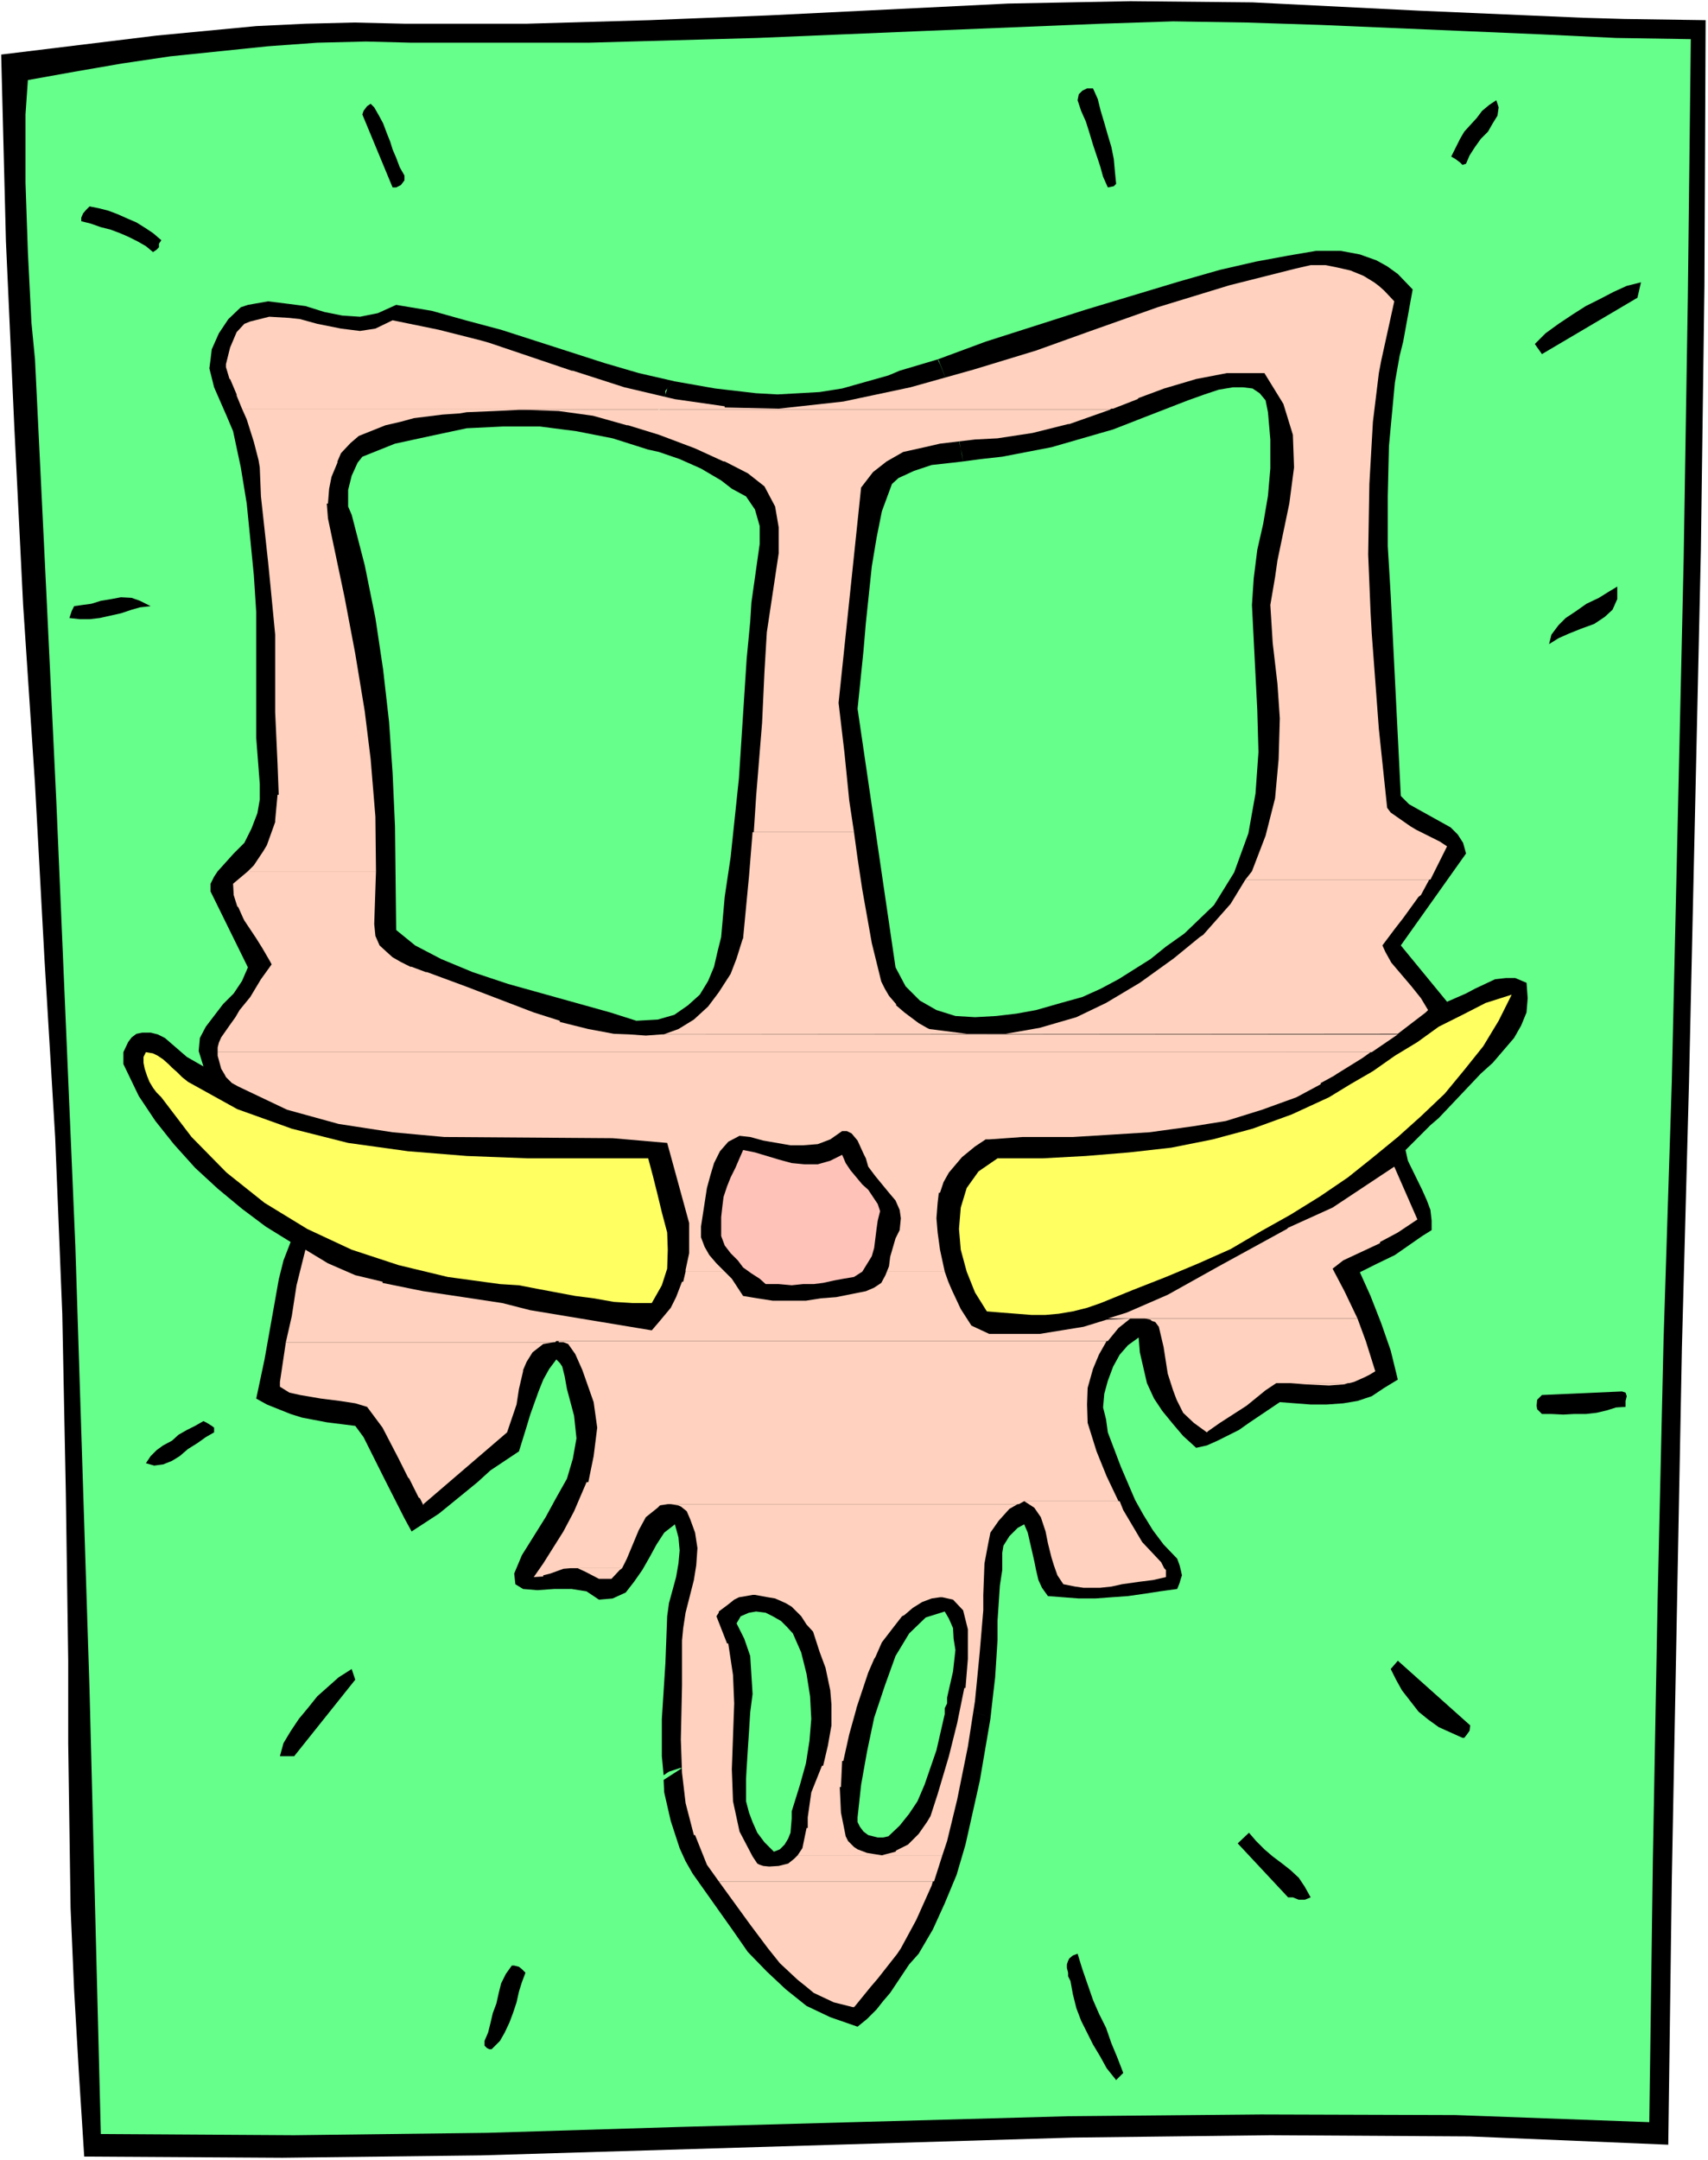
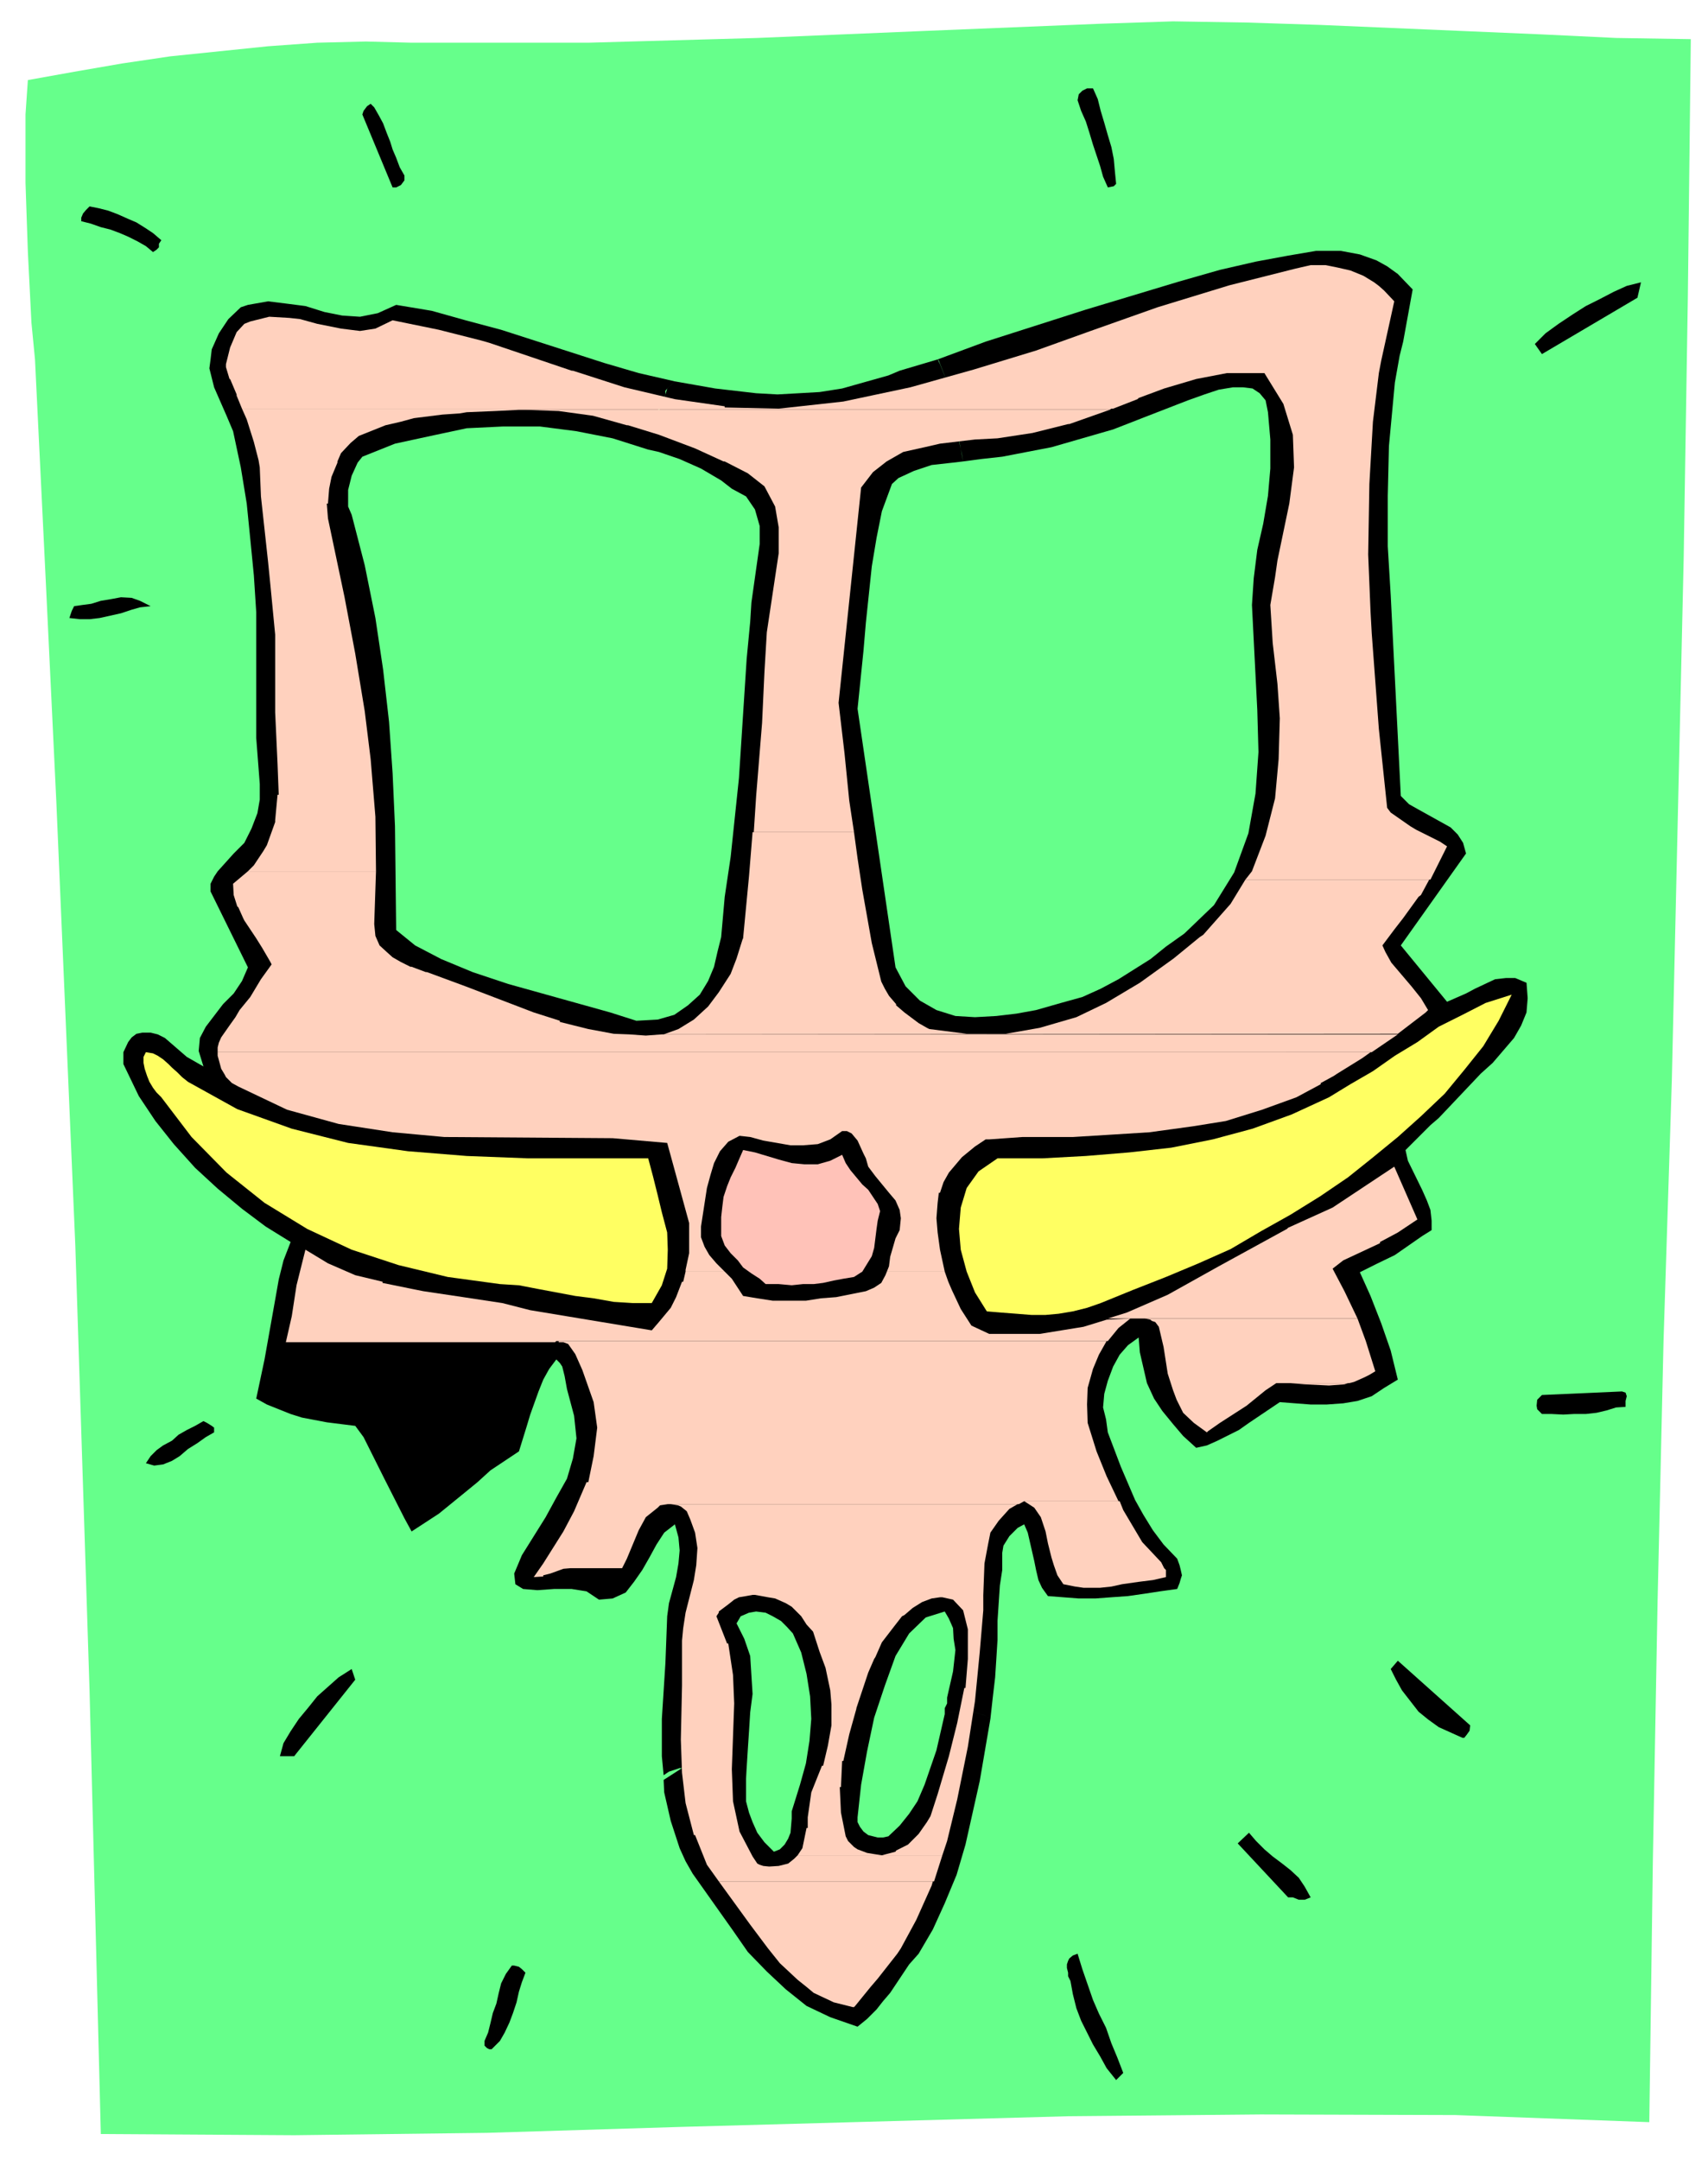
<svg xmlns="http://www.w3.org/2000/svg" xmlns:ns1="http://sodipodi.sourceforge.net/DTD/sodipodi-0.dtd" xmlns:ns2="http://www.inkscape.org/namespaces/inkscape" version="1.0" width="123.143mm" height="155.711mm" id="svg41" ns1:docname="Dinosaur Skull 08.wmf">
  <rect width="100%" height="100%" fill="#808080" stroke="none" />
  <ns1:namedview id="namedview41" pagecolor="#ffffff" bordercolor="#000000" borderopacity="0.25" ns2:showpageshadow="2" ns2:pageopacity="0.0" ns2:pagecheckerboard="0" ns2:deskcolor="#d1d1d1" ns2:document-units="mm" />
  <defs id="defs1">
    <pattern id="WMFhbasepattern" patternUnits="userSpaceOnUse" width="6" height="6" x="0" y="0" />
  </defs>
  <path style="fill:#ffffff;fill-opacity:1;fill-rule:evenodd;stroke:none" d="M 0,588.515 H 465.423 V 0 H 0 Z" id="path1" />
-   <path style="fill:#000000;fill-opacity:1;fill-rule:evenodd;stroke:none" d="m 464.776,5.494 -0.323,72.231 -0.97,72.07 -3.232,144.947 -1.939,72.393 -2.747,144.624 -0.97,72.554 -54.138,-2.262 -54.299,-0.323 -53.814,0.646 -161.282,4.848 -54.138,0.646 -53.976,-0.323 -1.454,-22.784 -1.293,-22.461 -0.97,-22.461 -0.646,-44.922 v -22.461 l -0.323,-22.946 -0.323,-22.623 -0.97,-48.962 L 15.029,309.77 12.12,261.293 9.535,213.623 6.303,164.823 3.879,115.861 1.616,65.768 0.323,14.866 42.664,9.695 69.813,7.11 83.227,6.464 96.478,6.14 110.215,6.464 h 33.291 l 33.452,-0.97 32.321,-1.293 65.45,-3.232 33.291,-0.646 33.291,0.323 45.249,2.262 22.463,0.97 22.463,0.97 11.151,0.323 z" id="path2" />
  <path style="fill:#66ff8b;fill-opacity:1;fill-rule:evenodd;stroke:none" d="m 460.736,10.665 -0.808,70.454 -1.131,70.938 -1.616,71.262 -1.616,71.1 -2.262,70.939 -1.616,70.777 -1.293,70.939 -0.97,71.1 -52.845,-1.939 -53.006,-0.162 -52.522,0.485 -105.528,2.909 -52.845,1.616 -52.522,0.646 L 27.473,581.405 24.402,460.535 20.524,339.341 15.352,218.471 12.444,157.713 9.535,97.924 8.565,87.906 7.595,68.676 7.272,59.304 6.949,49.77 V 40.398 31.187 L 7.595,21.815 20.201,19.553 33.291,17.29 46.381,15.351 73.045,12.604 86.459,11.635 99.71,11.311 112.154,11.635 h 24.079 24.079 l 46.057,-1.293 46.219,-1.939 47.35,-1.939 19.716,-0.646 20.039,0.323 20.039,0.646 60.44,2.585 20.201,0.97 z" id="path3" />
  <path style="fill:#000000;fill-opacity:1;fill-rule:evenodd;stroke:none" d="m 415.971,267.756 -3.071,-1.293 h -2.586 l -2.909,0.323 -5.495,2.585 -2.424,1.293 -5.171,2.262 -12.605,-15.351 17.777,-25.047 -0.808,-2.909 -1.454,-2.262 -1.939,-1.939 -8.727,-4.848 -2.586,-1.454 -2.262,-2.262 -2.747,-54.618 -0.808,-13.412 v -13.735 l 0.323,-13.574 1.616,-17.29 1.293,-7.272 0.97,-3.878 2.586,-14.22 -4.04,-4.201 -2.909,-2.101 -2.909,-1.616 -4.525,-1.616 -5.171,-0.97 h -6.787 l -7.595,1.293 -8.727,1.616 -9.858,2.262 -11.312,3.232 -25.21,7.595 -27.311,8.726 -13.09,4.848 0.646,1.293 2.262,5.656 v 0.646 l 0.485,1.616 1.454,6.787 0.485,4.04 1.293,5.817 0.323,1.939 4.848,-0.646 5.818,-0.646 13.413,-2.585 16.807,-4.848 9.535,-3.717 10.828,-4.201 4.525,-1.616 3.879,-1.293 3.879,-0.646 h 2.747 l 2.586,0.323 1.939,1.293 1.616,1.939 0.646,3.232 0.646,7.433 v 7.918 l -0.646,7.433 -1.293,7.595 -1.616,7.11 -0.97,7.756 -0.485,7.272 1.454,28.602 0.323,11.473 -0.808,11.311 -1.939,10.827 -3.879,10.665 -5.495,8.888 -8.08,7.756 -5.01,3.555 -4.202,3.393 -8.727,5.494 -4.848,2.585 -5.01,2.262 -5.818,1.616 -6.787,1.939 -5.333,0.97 -5.495,0.646 -5.818,0.323 -5.333,-0.323 -5.171,-1.616 -4.525,-2.585 -3.879,-3.878 -2.747,-5.171 -10.343,-70.454 1.616,-15.836 0.646,-7.595 1.616,-15.351 1.293,-7.756 1.454,-7.272 2.747,-7.433 1.778,-1.616 4.202,-1.939 4.848,-1.616 5.818,-0.646 2.747,-0.323 -1.131,-5.979 -0.646,-3.878 -0.323,-1.939 -1.454,-6.787 -0.485,-1.616 v -0.646 l -2.586,-6.625 -0.323,-0.323 -10.343,3.07 -3.071,1.293 -12.605,3.555 -6.141,0.97 -5.656,0.323 -5.818,0.323 -5.818,-0.323 -11.151,-1.293 -10.989,-1.939 -2.101,1.939 -0.485,0.646 v 0.97 l -0.485,1.293 v 1.293 l -0.97,1.293 -1.293,2.585 -1.293,4.525 -0.646,3.07 v 0.97 l 2.909,0.646 5.656,1.939 5.818,2.585 5.495,3.232 2.909,2.262 3.879,2.101 2.424,3.555 1.293,4.525 v 4.848 l -2.262,15.998 -0.323,5.171 -0.97,10.18 -2.101,32.48 -2.262,21.492 -1.616,10.827 -0.97,10.988 -0.97,3.878 -0.97,4.201 -1.616,3.878 -2.262,3.717 -3.232,2.909 -3.717,2.585 -4.525,1.293 -5.818,0.323 -7.111,-2.262 -27.796,-7.756 -9.696,-3.232 -8.565,-3.555 -7.111,-3.717 -5.171,-4.201 -0.323,-28.278 -0.646,-14.382 -0.97,-14.058 -1.616,-14.22 -2.101,-14.058 -2.909,-14.382 -3.555,-13.735 -0.97,-2.262 v -2.262 -2.262 l 0.97,-3.878 1.616,-3.555 1.293,-1.616 8.888,-3.555 9.696,-2.101 9.858,-2.101 10.02,-0.485 h 9.858 l 10.02,1.293 9.858,1.939 9.696,3.07 v -0.97 l 0.646,-3.07 1.293,-4.848 1.293,-3.232 0.97,-1.293 0.97,-3.232 2.101,-1.939 -9.858,-2.262 -9.373,-2.747 -28.119,-9.049 -9.696,-2.585 -9.211,-2.585 -9.696,-1.616 -5.01,2.262 -4.848,0.97 -4.848,-0.323 -4.848,-0.97 -5.171,-1.616 -5.01,-0.646 -5.171,-0.646 -5.495,0.97 -1.939,0.646 -3.394,3.232 -2.586,3.878 -1.939,4.363 -0.323,2.747 -0.323,2.424 0.646,2.585 0.646,2.585 3.394,7.756 1.778,4.201 2.101,9.857 1.616,9.857 0.97,9.695 0.97,9.857 0.646,10.019 v 10.019 24.239 l 0.646,8.403 0.323,4.201 v 4.201 l -0.646,3.717 -1.616,4.201 -1.939,3.878 -2.909,2.909 -1.454,1.616 -2.909,3.232 -0.97,1.454 -0.97,1.939 v 2.101 l 10.181,20.684 -1.616,3.717 -2.262,3.393 -2.909,2.909 -4.687,6.14 -1.616,3.07 -0.323,3.555 1.293,4.201 -4.525,-2.585 -5.979,-5.171 -1.939,-0.97 -1.939,-0.485 h -2.262 l -1.616,0.323 -1.293,0.97 -0.97,1.293 -1.293,2.747 v 1.616 1.616 l 4.202,8.726 4.525,6.787 5.01,6.302 5.818,6.464 6.141,5.656 6.626,5.494 6.464,4.848 6.787,4.201 -1.939,5.009 -1.293,5.171 -0.97,5.494 -2.909,16.321 -2.262,10.665 2.909,1.616 3.232,1.293 3.232,1.293 3.07,0.97 6.787,1.293 7.757,0.97 2.262,3.07 5.656,11.311 5.495,10.827 1.939,3.555 7.434,-4.848 6.949,-5.656 3.555,-2.909 3.555,-3.232 3.879,-2.585 3.879,-2.585 2.101,-6.787 0.97,-3.232 2.262,-6.302 1.293,-3.232 1.616,-2.909 1.939,-2.585 0.97,0.97 0.646,0.97 0.646,2.585 0.646,3.555 1.939,7.272 0.646,6.14 -0.97,5.494 -1.616,5.494 -2.909,5.171 -2.909,5.333 -6.464,10.342 -2.101,5.009 0.323,2.909 2.101,1.293 3.879,0.323 4.525,-0.323 h 4.848 l 4.04,0.646 3.394,2.262 3.717,-0.323 3.555,-1.616 2.262,-2.909 2.262,-3.232 1.939,-3.393 1.939,-3.555 2.101,-3.232 2.909,-2.262 0.97,3.555 0.323,3.555 -0.323,3.555 -0.646,3.717 -0.97,3.555 -0.97,3.555 -0.485,3.555 -0.485,12.766 -0.97,15.19 v 10.18 l 0.485,5.171 1.454,-0.97 2.909,-0.97 h 0.97 1.616 l 1.616,-0.646 2.909,-0.323 h 3.555 l 2.909,0.323 1.939,0.646 h 2.747 l 0.323,-5.171 0.323,-4.848 0.323,-5.171 0.646,-5.009 -0.323,-5.171 -0.323,-5.171 -1.616,-4.686 -2.101,-4.201 1.131,-1.939 2.262,-0.97 1.939,-0.323 2.586,0.323 1.939,0.97 2.262,1.293 1.616,1.616 1.616,1.778 2.262,5.171 1.454,5.817 0.97,6.14 0.323,6.14 -0.485,5.979 -0.97,6.14 -1.616,5.817 -2.262,7.272 v 1.939 l -0.323,3.878 -0.646,1.616 -0.97,1.616 -1.293,1.293 -1.616,0.646 -2.586,-2.585 -1.939,-2.585 -1.293,-2.909 -0.97,-2.585 -0.808,-3.07 v -2.909 -3.232 l 0.162,-2.909 h -2.747 l -1.939,-0.646 -2.909,-0.323 h -3.555 l -2.909,0.323 -1.616,0.646 h -1.939 l -5.01,3.232 0.162,3.393 1.778,7.756 2.424,7.433 1.616,3.555 1.939,3.393 10.989,15.513 4.04,5.817 5.171,5.333 5.171,4.848 5.656,4.525 6.464,3.07 7.434,2.585 2.586,-2.101 2.586,-2.585 1.778,-2.262 1.939,-2.262 5.171,-7.756 2.586,-2.909 3.879,-6.625 3.232,-7.11 3.232,-7.756 2.424,-8.241 3.879,-17.29 2.909,-16.967 -1.616,-0.97 -3.232,-0.97 h -1.616 -1.616 l -2.909,0.162 -1.454,0.485 -2.262,9.857 -3.232,9.372 -1.939,4.525 -2.262,3.393 -2.586,3.232 -3.071,2.909 -1.454,0.323 h -1.454 l -1.293,-0.323 -1.293,-0.323 -1.293,-0.97 -0.97,-1.293 -0.646,-1.293 v -1.293 l 0.97,-8.888 1.616,-9.049 1.939,-9.211 2.909,-8.726 2.909,-8.08 3.717,-6.14 4.525,-4.363 5.171,-1.616 1.131,1.939 1.131,2.585 0.162,2.909 0.485,3.07 -0.646,5.817 -1.616,7.11 v 1.616 l -0.646,1.293 v 1.616 l 1.454,-0.485 2.909,-0.162 h 1.616 1.616 l 3.232,0.97 1.616,0.97 0.646,-5.817 0.646,-5.494 0.323,-5.009 0.323,-5.171 v -5.171 l 0.646,-9.695 0.646,-4.201 v -2.747 -1.939 l 0.323,-1.939 1.616,-2.585 2.262,-2.262 1.778,-0.97 0.97,2.262 1.778,7.756 0.485,2.424 0.646,2.747 0.97,2.101 1.616,2.262 4.202,0.323 4.202,0.323 h 4.525 l 4.363,-0.323 4.525,-0.323 4.525,-0.646 4.202,-0.646 4.687,-0.646 0.646,-1.616 0.323,-1.131 0.323,-0.97 -0.323,-1.454 -0.323,-1.293 -0.646,-1.778 -3.717,-3.878 -2.909,-3.878 -2.586,-4.201 -2.262,-4.04 -3.879,-9.049 -3.555,-9.372 -0.485,-3.555 -0.808,-3.232 0.323,-3.717 0.97,-3.555 1.454,-3.878 1.778,-3.232 2.262,-2.585 2.909,-2.101 0.323,4.04 0.97,4.201 0.97,4.201 1.939,4.201 2.262,3.393 2.909,3.555 2.747,3.232 3.555,3.232 2.909,-0.646 2.909,-1.293 5.818,-2.909 2.747,-1.939 8.403,-5.656 4.202,0.323 4.202,0.323 h 4.363 l 4.525,-0.323 3.879,-0.646 3.879,-1.293 3.394,-2.262 3.717,-2.262 -1.939,-7.918 -2.586,-7.433 -2.909,-7.433 -2.909,-6.464 4.525,-2.262 5.01,-2.424 7.434,-5.171 2.586,-1.616 v -2.585 l -0.323,-2.909 -0.97,-2.585 -1.293,-2.909 -3.879,-7.918 -0.646,-2.909 2.262,-2.262 4.525,-4.525 2.262,-1.939 11.474,-12.119 3.232,-2.909 5.818,-6.787 1.939,-3.393 1.454,-3.555 0.323,-3.878 z" id="path4" />
  <path style="fill:#000000;fill-opacity:1;fill-rule:evenodd;stroke:none" d="m 297.838,24.077 1.293,2.909 0.808,3.232 0.97,3.232 0.97,3.393 0.97,3.232 0.646,3.232 0.323,3.555 0.323,3.232 -0.646,0.646 -1.616,0.323 -1.293,-2.909 -0.808,-2.909 -0.97,-2.909 -0.97,-2.909 -0.97,-3.232 -0.97,-3.07 -1.293,-2.909 -0.97,-2.909 0.323,-1.616 0.97,-0.97 1.293,-0.646 z" id="path5" />
-   <path style="fill:#000000;fill-opacity:1;fill-rule:evenodd;stroke:none" d="m 399.488,44.599 -0.97,0.323 -0.646,-0.646 -1.293,-0.97 -1.131,-0.646 1.131,-2.262 1.293,-2.585 1.131,-1.939 1.616,-1.778 1.778,-1.939 1.454,-1.939 1.939,-1.616 1.939,-1.293 0.646,1.939 -0.323,2.262 -1.293,2.101 -1.293,2.262 -1.939,1.939 -1.616,2.262 -1.454,2.262 z" id="path6" />
  <path style="fill:#000000;fill-opacity:1;fill-rule:evenodd;stroke:none" d="M 110.215,47.831 V 49.124 l -0.97,1.293 -1.293,0.646 h -0.97 l -8.242,-19.876 0.323,-0.97 0.97,-1.293 0.97,-0.646 0.97,0.97 1.293,2.262 1.131,2.101 0.97,2.585 0.97,2.424 0.646,2.101 0.97,2.262 0.97,2.585 z" id="path7" />
  <path style="fill:#000000;fill-opacity:1;fill-rule:evenodd;stroke:none" d="m 43.957,65.444 -0.646,0.97 v 0.97 l -0.646,0.646 -0.97,0.646 -1.939,-1.616 -2.262,-1.293 -2.586,-1.293 -2.262,-0.97 -2.586,-0.97 -2.586,-0.646 -2.747,-0.97 -2.586,-0.646 V 59.304 l 0.485,-1.131 0.808,-0.97 0.97,-0.97 2.424,0.485 2.586,0.646 2.586,0.97 2.909,1.293 2.262,0.97 2.586,1.616 1.939,1.293 z" id="path8" />
  <path style="fill:#000000;fill-opacity:1;fill-rule:evenodd;stroke:none" d="m 447.161,76.917 -0.97,4.201 -26.018,15.351 -1.939,-2.747 2.909,-2.909 3.555,-2.585 3.879,-2.585 3.555,-2.262 3.879,-1.939 3.717,-1.939 3.555,-1.616 z" id="path9" />
-   <path style="fill:#000000;fill-opacity:1;fill-rule:evenodd;stroke:none" d="m 440.697,159.814 v 3.393 l -1.293,2.909 -2.101,1.939 -2.909,1.939 -3.555,1.293 -3.232,1.293 -2.909,1.293 -2.586,1.616 0.646,-2.585 1.939,-2.585 1.939,-1.939 2.909,-1.939 2.747,-1.939 3.394,-1.616 2.586,-1.616 z" id="path10" />
  <path style="fill:#000000;fill-opacity:1;fill-rule:evenodd;stroke:none" d="m 41.048,165.146 -2.909,0.323 -2.262,0.646 -2.909,0.97 -2.909,0.646 -2.909,0.646 -2.747,0.323 h -2.586 l -2.909,-0.323 0.646,-1.939 0.646,-1.293 2.262,-0.323 2.424,-0.323 2.586,-0.808 2.909,-0.485 2.586,-0.485 2.909,0.162 2.262,0.808 z" id="path11" />
  <path style="fill:#000000;fill-opacity:1;fill-rule:evenodd;stroke:none" d="m 442.959,383.294 -2.586,0.162 -2.586,0.808 -2.747,0.646 -2.909,0.323 h -3.232 l -2.909,0.162 -3.232,-0.162 h -2.586 l -1.293,-1.293 -0.162,-0.97 0.162,-1.616 1.293,-1.293 21.817,-0.97 0.97,0.323 0.323,0.97 -0.323,1.293 z" id="path12" />
  <path style="fill:#000000;fill-opacity:1;fill-rule:evenodd;stroke:none" d="m 58.339,390.243 -2.262,1.293 -2.262,1.616 -2.586,1.616 -2.262,1.939 -2.101,1.293 -2.424,0.97 -2.424,0.323 -2.262,-0.646 1.293,-1.939 1.616,-1.616 1.778,-1.293 2.424,-1.293 1.778,-1.616 2.262,-1.293 2.262,-1.131 2.262,-1.293 0.97,0.485 1.293,0.808 0.646,0.485 z" id="path13" />
  <path style="fill:#ffff62;fill-opacity:1;fill-rule:evenodd;stroke:none" d="m 367.328,320.758 -7.595,5.171 -8.08,5.009 -8.08,4.525 -8.242,4.848 -8.727,3.878 -8.888,3.717 -9.05,3.555 -8.727,3.555 -3.717,1.293 -3.879,0.97 -3.879,0.646 -3.555,0.323 h -3.879 l -4.04,-0.323 -4.202,-0.323 -3.879,-0.323 -3.232,-5.171 -2.262,-5.656 -1.616,-5.979 -0.485,-5.656 0.485,-5.817 1.616,-5.333 3.232,-4.525 5.171,-3.555 h 12.12 l 11.959,-0.646 11.797,-0.97 11.474,-1.293 11.312,-2.262 10.828,-2.909 10.666,-3.878 10.181,-4.686 5.818,-3.555 6.141,-3.555 5.979,-4.201 6.141,-3.717 5.818,-4.201 6.464,-3.232 6.303,-3.232 7.111,-2.262 -3.555,7.11 -4.202,6.948 -5.171,6.464 -5.333,6.464 -6.464,6.14 -6.303,5.656 -7.111,5.817 z" id="path14" />
  <path style="fill:#ffff62;fill-opacity:1;fill-rule:evenodd;stroke:none" d="m 51.229,294.742 13.413,7.433 14.868,5.333 15.352,3.878 16.322,2.262 15.999,1.293 16.807,0.646 h 16.322 16.322 l 1.293,4.848 1.293,5.171 1.131,4.686 1.454,5.494 0.162,4.686 -0.162,5.171 -1.454,4.525 -2.747,4.848 h -5.171 l -5.171,-0.323 -5.495,-0.97 -5.01,-0.646 -5.171,-0.97 -5.171,-0.97 -5.01,-0.97 -5.171,-0.323 -14.221,-1.939 -13.413,-3.232 -12.767,-4.201 -12.12,-5.656 -11.636,-7.11 -10.343,-8.241 -9.535,-9.695 -8.242,-10.827 -1.293,-1.293 -0.97,-1.293 -0.97,-1.616 -0.646,-1.616 -0.646,-1.939 -0.323,-1.616 v -1.616 l 0.646,-1.293 1.939,0.323 1.293,0.646 1.454,0.97 1.454,1.293 0.97,0.97 1.454,1.293 1.293,1.293 z" id="path15" />
  <path style="fill:#000000;fill-opacity:1;fill-rule:evenodd;stroke:none" d="m 232.711,396.383 1.293,1.616 1.293,1.616 1.616,1.616 1.616,1.616 1.293,1.616 1.293,1.454 0.485,2.101 0.485,1.778 h -3.232 l -2.586,-0.646 -1.939,-1.939 -1.616,-1.939 -1.616,-2.101 -1.616,-2.262 -1.939,-1.616 -2.262,-0.646 h -4.202 l -3.07,1.616 -2.262,2.585 -1.939,3.07 -1.939,3.07 -1.616,2.101 -2.262,1.293 -2.262,-0.323 0.323,-2.909 0.97,-2.909 0.97,-2.747 1.616,-2.585 1.616,-2.585 2.262,-2.262 2.586,-1.939 3.07,-0.97 h 1.616 2.101 1.454 l 1.939,0.646 1.293,0.323 1.939,0.646 1.293,0.646 z" id="path16" />
  <path style="fill:#ffd1be;fill-opacity:1;fill-rule:evenodd;stroke:none" d="m 357.147,72.231 -4.202,0.97 -17.938,4.525 -19.554,5.979 -18.261,6.464 -14.868,5.333 -16.969,5.171 -17.292,4.848 -18.261,3.878 -17.615,1.939 -14.706,-0.323 v -0.323 l -13.575,-1.939 -13.736,-3.232 -14.06,-4.525 h -0.323 l -22.463,-7.595 -2.262,-0.646 -11.474,-2.909 -12.605,-2.585 -4.687,2.262 -4.202,0.646 -5.171,-0.646 -6.464,-1.293 -4.687,-1.293 -2.909,-0.323 -5.495,-0.323 -5.171,1.293 -1.616,0.646 -2.101,2.262 -1.778,4.201 -1.131,4.525 v 0.808 l 0.97,3.232 h 0.162 l 1.778,4.201 v 0.323 l 1.454,3.555 H 303.333 l 6.626,-2.585 0.323,-0.323 6.949,-2.585 8.727,-2.585 8.403,-1.616 h 41.371 l 0.646,-3.393 3.555,-16.159 -2.747,-2.909 -1.454,-1.293 -1.293,-0.97 -2.909,-1.778 -3.555,-1.454 -3.555,-0.808 -3.232,-0.646 z" id="path17" />
  <path style="fill:#ffd1be;fill-opacity:1;fill-rule:evenodd;stroke:none" d="m 143.02,111.659 9.211,0.323 9.373,1.293 9.211,2.585 h 0.323 l 8.403,2.585 9.858,3.717 7.757,3.555 h 0.323 l 6.303,3.232 4.525,3.555 2.909,5.494 0.97,5.656 v 7.11 l -3.232,21.492 -0.646,10.827 -0.646,13.897 -1.616,19.876 -0.646,9.857 h 27.311 l -1.293,-8.564 -1.293,-12.927 -1.616,-13.735 6.141,-58.658 3.232,-4.201 3.717,-2.909 4.525,-2.585 5.818,-1.293 4.202,-0.97 9.535,-1.131 6.141,-0.323 9.535,-1.454 9.696,-2.424 h 0.323 l 10.989,-3.878 z" id="path18" />
  <path style="fill:#ffd1be;fill-opacity:1;fill-rule:evenodd;stroke:none" d="m 65.935,111.336 1.293,2.909 1.939,6.14 1.293,5.009 0.323,1.939 0.323,7.918 1.939,17.775 0.646,6.464 1.293,13.412 v 5.817 12.443 2.909 l 0.646,14.058 0.323,8.403 h -0.323 l -0.646,6.948 v 0.485 l -2.262,6.302 -0.97,1.616 -2.586,3.878 -1.616,1.616 H 102.458 l -0.162,-14.866 -1.293,-15.674 -1.616,-13.089 -2.586,-15.674 -2.909,-15.351 -4.525,-21.492 -0.323,-4.04 h 0.323 l 0.323,-4.04 0.646,-3.232 1.616,-3.878 v -0.323 l 0.97,-2.262 2.586,-2.747 2.262,-1.939 7.272,-2.909 4.202,-0.97 3.555,-0.97 7.757,-0.97 4.687,-0.323 1.939,-0.323 7.757,-0.323 6.464,-0.323 h 160.959 l 0.485,-0.323 z" id="path19" />
  <path style="fill:#ffd1be;fill-opacity:1;fill-rule:evenodd;stroke:none" d="m 344.542,101.641 5.171,8.403 2.586,8.403 0.323,8.888 -1.293,9.857 -3.232,15.513 -0.646,4.525 -1.293,7.595 0.646,10.342 1.293,11.15 0.646,9.372 -0.323,11.15 -0.97,10.665 -2.586,10.18 -3.717,9.695 -1.778,2.262 h 50.421 l 1.939,-3.878 2.586,-5.171 -1.939,-1.293 -6.464,-3.232 -1.616,-0.97 -5.333,-3.717 -0.97,-1.293 -2.262,-21.492 -1.939,-26.016 -0.323,-5.817 -0.646,-15.674 0.323,-19.229 0.97,-16.967 1.616,-13.25 z" id="path20" />
  <path style="fill:#ffd1be;fill-opacity:1;fill-rule:evenodd;stroke:none" d="m 205.077,226.712 -0.97,11.958 -1.616,16.967 -0.162,0.323 -1.616,5.171 -1.616,4.201 -3.232,5.009 -2.909,3.878 -3.879,3.555 -4.202,2.585 -4.04,1.454 200.067,-0.162 7.595,-5.817 0.646,-0.646 -1.939,-3.232 -2.586,-3.232 -5.495,-6.464 -1.616,-2.909 -0.808,-1.778 3.394,-4.525 2.262,-2.909 4.202,-5.817 0.646,-0.485 2.262,-4.201 h -50.098 l -4.04,6.625 -7.434,8.403 -0.97,0.646 -7.111,5.817 -9.211,6.625 -9.211,5.494 -8.08,3.878 -10.02,2.909 -9.211,1.616 h -10.666 l -10.181,-1.293 -0.646,-0.323 -2.262,-1.293 -3.879,-2.909 -2.262,-1.939 v -0.323 l -1.939,-2.262 -1.131,-1.939 -0.97,-1.939 -2.586,-10.503 -2.586,-14.543 -1.293,-8.564 -0.97,-7.11 z" id="path21" />
  <path style="fill:#ffd1be;fill-opacity:1;fill-rule:evenodd;stroke:none" d="m 67.551,237.377 -4.04,3.393 0.162,3.07 0.97,3.07 0.323,0.323 1.293,2.909 0.323,0.646 3.232,4.848 1.616,2.585 2.262,3.878 0.323,0.646 -2.909,4.04 -2.909,4.848 -2.909,3.555 -1.131,1.939 -1.616,2.262 -2.262,3.232 -0.646,1.454 -0.323,1.293 v 1.293 H 373.792 l 7.111,-4.848 H 180.351 l -4.363,0.323 -4.525,-0.323 -4.202,-0.162 -6.949,-1.293 -7.757,-1.939 v -0.323 l -7.111,-2.262 -18.585,-7.11 -10.504,-3.878 h -0.323 l -3.879,-1.454 h -0.323 l -2.586,-1.293 -2.262,-1.293 -1.616,-1.454 -1.939,-1.778 -1.131,-2.585 -0.323,-3.232 0.485,-14.382 z" id="path22" />
  <path style="fill:#ffd1be;fill-opacity:1;fill-rule:evenodd;stroke:none" d="m 59.309,286.663 v 0.97 l 0.97,3.555 0.97,1.616 0.323,0.646 1.616,1.616 1.778,0.97 13.252,6.302 14.06,3.878 14.706,2.262 14.06,1.293 45.896,0.323 14.868,1.293 5.979,21.815 v 6.464 1.778 l -0.97,4.525 v 0.485 h 70.621 l -1.293,-5.979 -0.646,-4.686 -0.323,-3.878 0.323,-4.201 0.323,-2.747 h 0.323 l 0.97,-2.909 1.454,-2.585 3.555,-4.201 3.555,-2.909 2.909,-1.939 h 0.97 l 9.05,-0.646 h 13.736 l 10.504,-0.646 10.343,-0.646 11.797,-1.616 9.05,-1.454 9.858,-3.07 9.373,-3.393 6.626,-3.555 v -0.323 l 3.555,-1.939 0.97,-0.646 6.787,-4.201 2.262,-1.616 h 0.323 z" id="path23" />
  <path style="fill:#ffd1be;fill-opacity:1;fill-rule:evenodd;stroke:none" d="m 379.933,317.85 -16.807,11.15 -12.12,5.494 -0.323,0.323 -18.585,10.18 -13.898,7.756 -11.151,4.848 -5.171,1.616 h 6.141 0.323 61.572 l -3.555,-7.433 -3.232,-6.14 2.909,-2.262 10.02,-4.686 v -0.323 l 4.848,-2.585 4.363,-2.909 0.97,-0.646 z" id="path24" />
  <path style="fill:#ffd1be;fill-opacity:1;fill-rule:evenodd;stroke:none" d="m 83.227,340.472 -2.424,9.695 -1.293,8.403 -1.616,7.11 h 73.369 l 0.323,-0.323 h 150.293 l 2.909,-3.555 3.232,-2.585 -6.464,0.323 -6.303,1.939 -11.959,1.939 h -13.736 l -4.848,-2.262 -2.909,-4.525 -2.424,-5.171 -0.97,-2.262 -0.97,-2.747 h -70.621 l -0.646,2.747 h -0.323 l -1.616,4.201 -0.323,0.646 -1.131,2.262 -3.232,3.878 -1.939,2.262 -33.129,-5.494 -7.595,-1.939 -10.666,-1.616 -10.828,-1.616 -3.232,-0.646 -7.919,-1.616 v -0.323 l -7.434,-1.778 -7.434,-3.232 z" id="path25" />
  <path style="fill:#ffd1be;fill-opacity:1;fill-rule:evenodd;stroke:none" d="m 205.723,434.519 3.555,0.646 1.939,0.323 2.909,1.293 1.616,0.97 2.586,2.585 1.454,2.262 1.778,1.939 1.778,5.494 1.616,4.363 1.293,6.14 0.323,3.878 v 5.656 l -0.97,5.494 -1.293,5.494 h -0.323 l -2.909,7.272 -0.97,6.787 v 2.909 h -0.323 l -1.131,5.494 -1.293,1.939 h 39.432 l 1.293,-3.878 2.747,-11.311 2.909,-14.382 1.939,-12.443 1.293,-13.25 0.97,-11.473 v -3.555 h -11.151 l 2.909,0.646 2.747,2.909 1.293,5.171 v 8.08 l -0.646,7.918 h -0.323 l -1.939,9.534 -2.262,9.049 -3.071,10.342 -1.939,5.979 -0.97,1.616 -2.262,3.232 -2.909,2.909 -3.232,1.616 -0.162,0.323 -3.717,0.97 -2.101,-0.323 -1.939,-0.323 -2.586,-0.97 -0.97,-0.646 -1.616,-1.616 -0.646,-1.293 -1.293,-6.464 -0.323,-6.948 h 0.323 l 0.323,-7.11 h 0.323 l 1.616,-7.272 1.939,-6.948 v -0.162 l 3.232,-9.695 1.616,-3.717 0.323,-0.485 1.778,-4.04 3.232,-4.201 2.262,-2.909 0.646,-0.323 2.262,-1.939 2.586,-1.616 2.586,-0.97 2.262,-0.323 h 11.797 v -0.646 z" id="path26" />
  <path style="fill:#ffd1be;fill-opacity:1;fill-rule:evenodd;stroke:none" d="m 182.775,409.795 1.939,0.323 0.808,0.323 1.616,1.293 0.97,2.262 1.293,3.555 0.646,4.201 -0.323,4.686 -0.646,4.04 -2.262,8.888 -0.646,4.201 -0.323,3.393 v 12.281 l -0.323,14.705 0.323,9.049 0.97,8.241 2.262,8.726 h 0.323 l 3.232,8.08 3.232,4.525 h 58.663 l 2.262,-7.11 H 217.359 l -0.97,0.97 -1.616,1.293 -2.586,0.646 -2.586,0.162 -1.616,-0.162 -0.97,-0.323 -0.646,-0.323 -1.293,-1.939 -3.555,-6.787 -1.778,-8.241 -0.323,-8.726 0.646,-17.937 -0.323,-7.756 -1.293,-8.564 h -0.323 l -2.909,-7.433 0.646,-0.97 v -0.323 l 2.586,-1.939 1.616,-1.293 1.293,-0.646 1.939,-0.323 1.778,-0.323 h 62.864 l 0.323,-8.564 0.97,-5.171 0.646,-3.232 2.262,-3.232 2.909,-3.232 2.262,-1.293 z" id="path27" />
  <path style="fill:#ffd1be;fill-opacity:1;fill-rule:evenodd;stroke:none" d="m 351.653,376.83 3.879,0.323 6.626,0.323 4.202,-0.323 0.97,-0.323 z" id="path28" />
-   <path style="fill:#ffd1be;fill-opacity:1;fill-rule:evenodd;stroke:none" d="m 77.894,365.681 -1.616,10.827 v 1.293 l 2.586,1.616 2.909,0.646 5.656,0.97 5.171,0.646 4.202,0.646 3.232,0.97 4.202,5.656 4.363,8.403 2.586,5.171 0.323,0.323 2.586,5.171 0.323,0.162 0.97,1.939 v -0.323 l 22.786,-19.553 2.586,-7.595 0.646,-4.201 1.131,-4.848 v -0.323 l 0.97,-2.262 1.616,-2.585 2.909,-2.262 2.909,-0.485 z" id="path29" />
  <path style="fill:#ffd1be;fill-opacity:1;fill-rule:evenodd;stroke:none" d="m 152.232,365.358 v 0.323 h 1.293 l 1.293,0.485 1.939,2.747 1.939,4.363 3.071,8.726 0.97,6.948 -0.97,7.756 -1.454,7.11 h -0.485 l -3.394,7.918 -2.909,5.494 -5.495,8.726 -2.586,3.717 2.586,-0.162 v -0.323 l 1.939,-0.485 3.555,-1.293 1.939,-0.162 h 14.06 l 1.293,-2.585 3.232,-7.756 1.939,-3.555 3.232,-2.585 0.646,-0.646 2.101,-0.323 h 95.67 l 1.454,-0.808 h 25.695 l -3.232,-6.787 -2.747,-6.787 -2.424,-7.756 -0.162,-5.009 0.162,-4.525 1.454,-5.171 1.616,-3.878 2.101,-3.717 z" id="path30" />
  <path style="fill:#ffd1be;fill-opacity:1;fill-rule:evenodd;stroke:none" d="m 311.898,359.217 1.616,0.323 0.323,0.323 0.97,0.323 0.97,1.293 1.293,5.494 1.131,7.272 1.454,4.525 0.97,2.585 0.162,0.323 1.616,3.232 2.909,2.747 3.555,2.585 0.323,-0.323 3.232,-2.262 7.272,-4.686 5.171,-4.201 2.909,-1.939 h 19.877 l 1.293,-0.323 2.909,-1.293 1.293,-0.646 1.616,-0.97 -2.586,-8.241 -2.262,-6.14 z" id="path31" />
  <path style="fill:#ffd1be;fill-opacity:1;fill-rule:evenodd;stroke:none" d="m 279.092,408.987 2.747,1.778 1.778,2.585 1.293,3.878 0.646,3.232 0.97,3.878 0.646,2.101 0.97,2.747 1.616,2.424 3.232,0.646 2.262,0.323 h 4.525 l 3.071,-0.323 2.909,-0.646 4.525,-0.646 3.879,-0.485 3.555,-0.808 v -1.939 l -0.485,-0.485 -0.808,-1.616 -5.171,-5.494 -5.171,-8.726 -0.97,-2.424 z" id="path32" />
-   <path style="fill:#ffd1be;fill-opacity:1;fill-rule:evenodd;stroke:none" d="m 157.403,427.247 2.101,0.97 3.717,1.939 h 3.394 l 2.262,-2.424 0.646,-0.485 z" id="path33" />
  <path style="fill:#ffd1be;fill-opacity:1;fill-rule:evenodd;stroke:none" d="m 195.865,512.567 8.565,11.796 4.848,6.464 3.232,4.04 4.848,4.525 2.424,1.939 1.939,1.616 5.495,2.585 5.171,1.293 h 0.323 l 0.323,-0.323 4.202,-5.171 1.939,-2.262 5.333,-6.787 0.646,-0.97 0.323,-0.485 4.202,-7.756 4.202,-9.372 0.323,-1.131 z" id="path34" />
  <path style="fill:#000000;fill-opacity:1;fill-rule:evenodd;stroke:none" d="m 235.943,315.587 0.646,2.262 1.939,2.585 3.717,4.525 1.778,2.101 1.131,2.585 0.323,2.262 -0.323,3.232 -1.131,2.262 -1.454,5.009 -0.323,2.585 -0.97,2.424 -1.131,2.101 -1.939,1.293 -2.262,0.97 -8.08,1.616 -4.202,0.323 -4.04,0.646 h -9.05 l -4.202,-0.646 -3.879,-0.646 -3.07,-4.686 -4.202,-4.201 -1.939,-2.262 -1.293,-2.262 -0.97,-2.585 v -2.909 l 1.616,-10.503 0.97,-3.555 0.97,-3.232 1.616,-3.232 2.262,-2.585 3.07,-1.616 2.909,0.323 3.555,0.97 7.434,1.293 h 3.394 l 4.04,-0.323 3.394,-1.293 3.232,-2.262 h 1.293 l 1.293,0.646 1.616,1.939 1.616,3.555 z" id="path35" />
  <path style="fill:#ffc2b8;fill-opacity:1;fill-rule:evenodd;stroke:none" d="m 229.479,314.618 0.97,2.262 1.293,1.939 1.616,1.939 1.616,1.939 1.616,1.454 1.293,1.939 1.293,1.939 0.646,1.939 -0.646,2.585 -0.323,2.262 -0.323,2.585 -0.323,2.585 -0.646,2.262 -1.293,2.101 -1.293,2.101 -2.262,1.454 -2.909,0.485 -2.586,0.485 -2.909,0.646 -2.586,0.323 h -2.909 l -3.07,0.323 -3.555,-0.323 h -3.555 l -1.616,-1.454 -2.262,-1.454 -2.262,-1.616 -1.454,-1.939 -1.939,-1.939 -1.616,-2.101 -0.97,-2.585 v -2.585 -2.585 l 0.323,-2.909 0.323,-2.585 0.97,-2.909 0.97,-2.424 1.293,-2.585 0.97,-2.262 1.131,-2.585 3.232,0.646 3.232,0.97 3.232,0.97 3.555,0.97 3.394,0.323 h 3.717 l 3.394,-0.97 z" id="path36" />
  <path style="fill:#000000;fill-opacity:1;fill-rule:evenodd;stroke:none" d="m 400.619,470.069 -0.162,1.454 -0.808,1.131 -0.646,0.808 h -0.485 l -3.232,-1.454 -3.232,-1.454 -2.909,-2.101 -2.586,-2.101 -2.262,-2.909 -2.262,-2.909 -1.616,-2.909 -1.454,-2.909 1.939,-2.262 z" id="path37" />
  <path style="fill:#000000;fill-opacity:1;fill-rule:evenodd;stroke:none" d="m 80.156,478.471 h -3.879 l 0.97,-3.555 1.939,-3.232 2.262,-3.393 2.424,-2.909 2.586,-3.232 2.909,-2.585 2.909,-2.585 3.555,-2.262 0.97,2.909 z" id="path38" />
  <path style="fill:#000000;fill-opacity:1;fill-rule:evenodd;stroke:none" d="m 357.147,516.93 -1.616,0.646 h -1.616 l -1.616,-0.646 h -1.293 l -13.736,-14.705 3.07,-2.909 1.939,2.262 2.262,2.262 2.262,1.939 2.586,1.939 2.262,1.778 2.262,2.101 1.616,2.424 z" id="path39" />
  <path style="fill:#000000;fill-opacity:1;fill-rule:evenodd;stroke:none" d="m 306.08,564.761 -1.939,1.939 -2.586,-3.232 -1.778,-3.232 -1.939,-3.232 -1.616,-3.232 -1.616,-3.232 -1.293,-3.393 -0.97,-3.878 -0.646,-3.555 -0.646,-1.293 v -0.97 l -0.323,-1.293 v -0.97 l 0.323,-0.97 0.323,-0.646 0.97,-0.808 1.293,-0.485 1.293,4.201 1.454,4.201 1.454,4.201 1.616,3.717 1.939,3.878 1.454,4.201 1.616,3.878 z" id="path40" />
  <path style="fill:#000000;fill-opacity:1;fill-rule:evenodd;stroke:none" d="m 143.182,537.452 -0.97,2.585 -0.808,2.585 -0.646,2.909 -0.97,2.909 -0.97,2.585 -1.293,2.747 -1.293,2.262 -2.262,2.262 h -0.646 l -0.646,-0.323 -0.646,-0.646 v -1.293 l 0.97,-2.262 0.646,-2.585 0.646,-2.747 0.97,-2.585 0.646,-2.909 0.646,-2.585 1.293,-2.585 1.616,-2.262 h 0.646 l 1.293,0.323 0.808,0.646 z" id="path41" />
</svg>